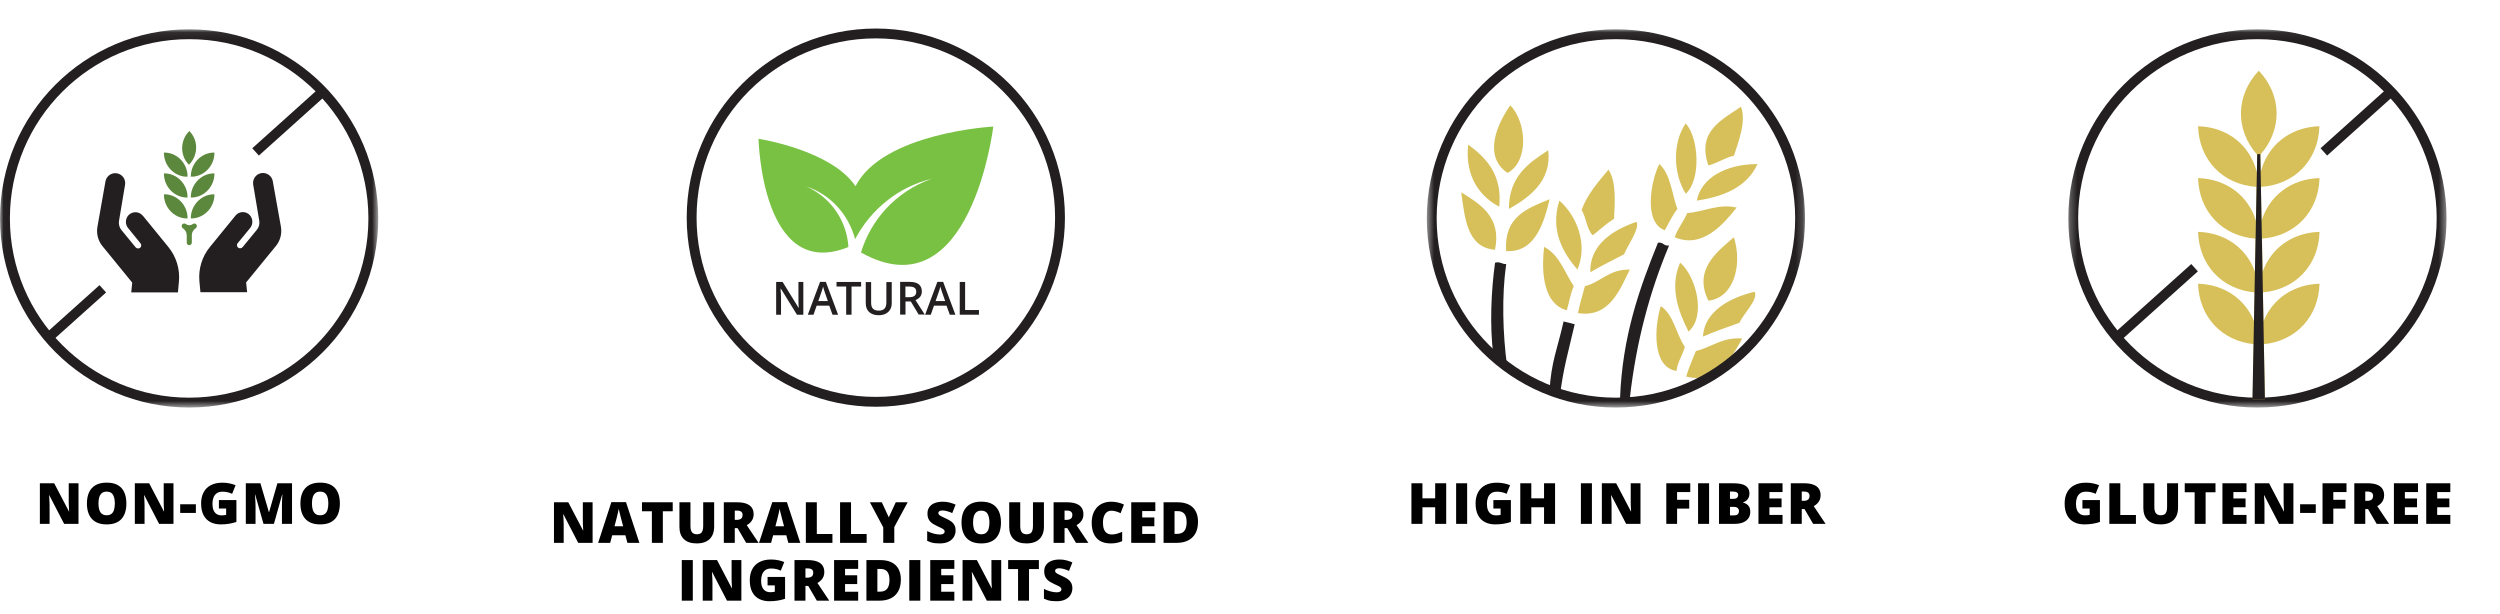
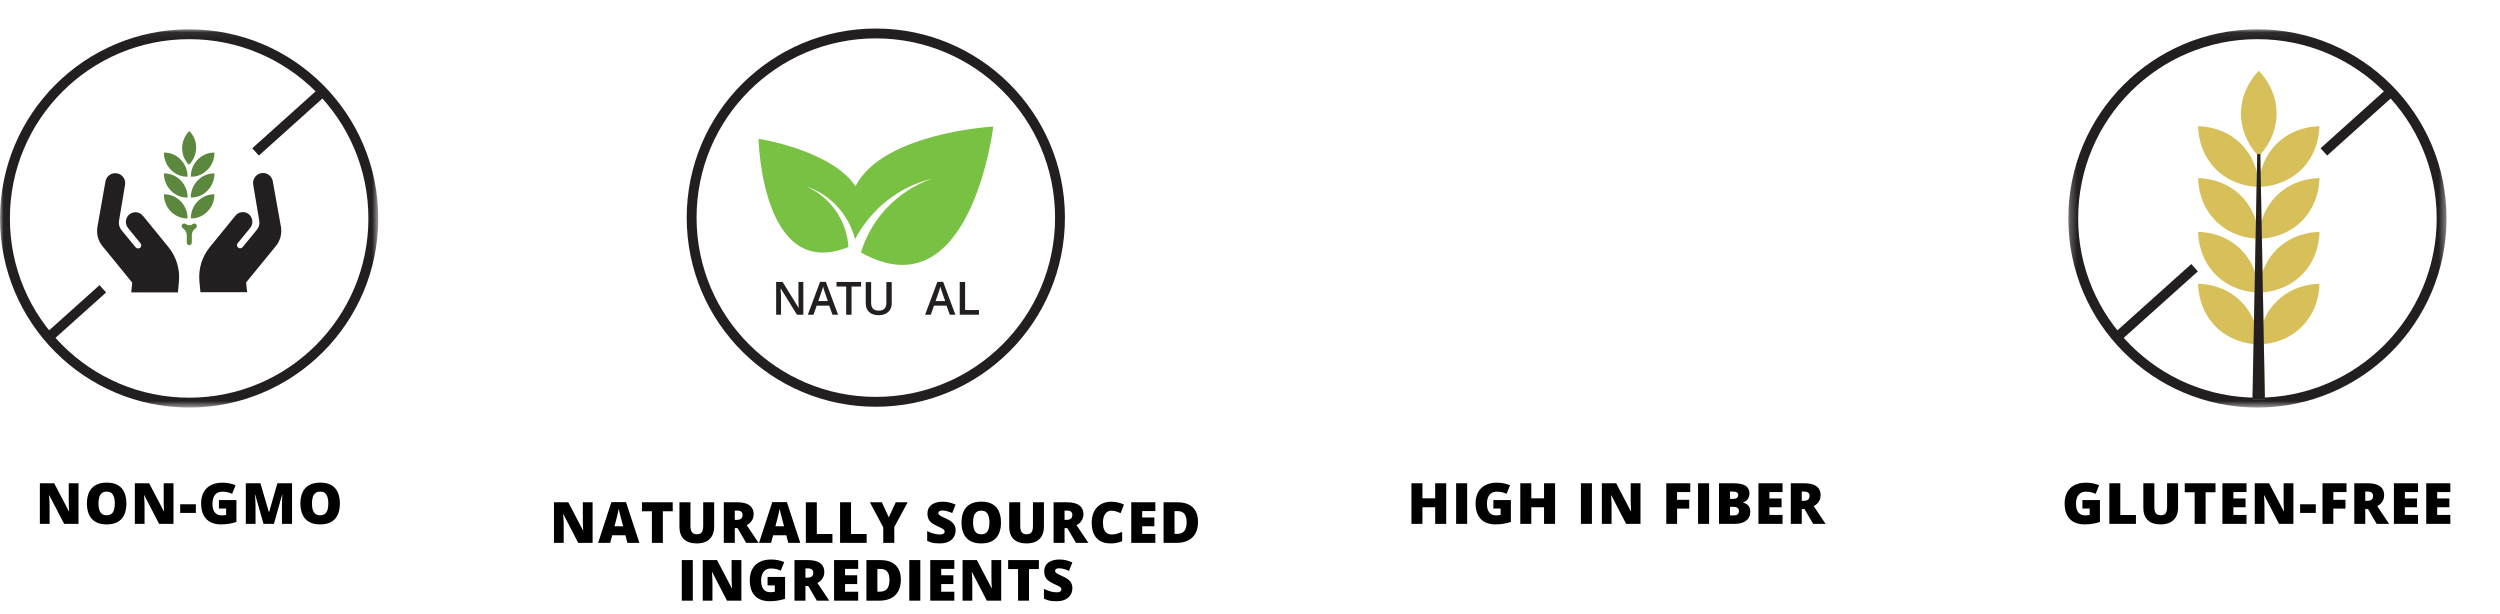
<svg xmlns="http://www.w3.org/2000/svg" width="346" height="85" viewBox="0 0 346 85" fill="none">
  <mask id="mask0_3564_18029" style="mask-type:luminance" maskUnits="userSpaceOnUse" x="0" y="4" width="53" height="53">
    <path d="M52.345 4.062H0.012V56.394H52.345V4.062Z" fill="white" />
  </mask>
  <g mask="url(#mask0_3564_18029)">
    <path d="M26.178 55.72C40.256 55.72 51.669 44.307 51.669 30.229C51.669 16.151 40.256 4.738 26.178 4.738C12.1 4.738 0.687 16.151 0.687 30.229C0.687 44.307 12.1 55.72 26.178 55.72Z" stroke="#231F20" stroke-width="1.364" />
    <path fill-rule="evenodd" clip-rule="evenodd" d="M27.183 31.083C27.293 31.248 27.252 31.469 27.1 31.579L27.059 31.607C26.742 31.827 26.549 32.172 26.549 32.557V33.577C26.549 33.784 26.384 33.935 26.191 33.935C25.998 33.935 25.846 33.77 25.846 33.577V32.557C25.846 32.172 25.64 31.827 25.337 31.607L25.295 31.579C25.144 31.483 25.102 31.276 25.185 31.111C25.295 30.918 25.543 30.876 25.709 31L25.75 31.028C26.026 31.221 26.384 31.221 26.659 31.028L26.687 31C26.687 31 26.825 30.931 26.907 30.931C27.018 30.931 27.128 30.987 27.183 31.083ZM26.205 18.131C26.205 18.131 26.315 18.241 26.356 18.296C27.486 19.578 27.39 21.589 26.15 22.802C26.095 22.747 26.039 22.692 25.998 22.637C24.868 21.355 24.965 19.343 26.205 18.131ZM22.691 21.121C22.774 21.121 22.843 21.121 22.925 21.121C24.634 21.217 25.984 22.719 25.957 24.455C25.874 24.455 25.805 24.455 25.722 24.455C24.014 24.359 22.663 22.857 22.691 21.121ZM29.677 21.121C29.704 22.857 28.34 24.359 26.646 24.455C26.563 24.455 26.494 24.455 26.411 24.455C26.384 22.719 27.748 21.217 29.443 21.121C29.525 21.121 29.594 21.121 29.677 21.121ZM22.691 24.001C22.774 24.001 22.843 24.001 22.925 24.001C24.634 24.097 25.984 25.599 25.957 27.335C25.874 27.335 25.805 27.335 25.722 27.335C24.014 27.239 22.663 25.737 22.691 24.001ZM29.677 24.001C29.704 25.737 28.34 27.239 26.646 27.335C26.563 27.335 26.494 27.335 26.411 27.335C26.384 25.599 27.748 24.097 29.443 24.001C29.525 24.001 29.594 24.001 29.677 24.001ZM22.691 26.894C22.774 26.894 22.843 26.894 22.925 26.894C24.634 26.991 25.984 28.493 25.957 30.229C25.874 30.229 25.805 30.229 25.722 30.229C24.014 30.132 22.663 28.63 22.691 26.894ZM29.677 26.894C29.704 28.63 28.34 30.132 26.646 30.229C26.563 30.229 26.494 30.229 26.411 30.229C26.384 28.493 27.748 26.991 29.443 26.894C29.525 26.894 29.594 26.894 29.677 26.894Z" fill="#5B883D" />
    <path fill-rule="evenodd" clip-rule="evenodd" d="M19.774 29.857L23.302 34.183C24.404 35.534 24.928 37.256 24.762 38.992L24.625 40.467H18.162L18.3 39.116L14.166 34.046C13.574 33.315 13.326 32.351 13.478 31.428L14.594 25.117C14.718 24.373 15.42 23.863 16.178 23.987C16.936 24.111 17.432 24.828 17.308 25.572L16.468 30.587C16.399 31.028 16.523 31.483 16.798 31.827L18.755 34.211C18.893 34.39 19.127 34.431 19.334 34.335C19.347 34.335 19.375 34.307 19.389 34.294C19.582 34.142 19.595 33.867 19.444 33.674L17.749 31.593C17.294 31.056 17.322 30.27 17.804 29.76C17.832 29.733 17.859 29.705 17.901 29.678C18.465 29.209 19.306 29.292 19.761 29.857M37.756 25.103L38.886 31.414C39.037 32.351 38.789 33.302 38.197 34.032L34.063 39.089L34.201 40.439H27.739L27.601 38.965C27.436 37.229 27.959 35.506 29.061 34.17L32.589 29.843C32.589 29.843 32.644 29.774 32.672 29.747C33.195 29.223 34.036 29.223 34.545 29.747C35.028 30.256 35.055 31.042 34.601 31.579L32.892 33.66C32.892 33.66 32.864 33.701 32.851 33.715C32.727 33.922 32.809 34.197 33.016 34.307C33.209 34.418 33.457 34.363 33.595 34.183L35.551 31.8C35.841 31.455 35.951 31 35.882 30.56L35.041 25.544C34.917 24.8 35.427 24.084 36.171 23.959C36.916 23.835 37.632 24.345 37.756 25.089" fill="#231F20" />
    <path d="M14.228 39.97L6.746 46.681" stroke="#231F20" stroke-width="1.364" />
    <path d="M44.864 12.495L35.37 21.024" stroke="#231F20" stroke-width="1.364" />
  </g>
  <path d="M10.865 72.499H8.875L6.824 68.543H6.79C6.803 68.664 6.814 68.808 6.824 68.977C6.835 69.146 6.844 69.319 6.851 69.496C6.859 69.67 6.863 69.828 6.863 69.968V72.499H5.518V66.884H7.5L9.544 70.786H9.567C9.559 70.663 9.551 70.521 9.544 70.36C9.536 70.196 9.528 70.031 9.521 69.865C9.516 69.698 9.513 69.551 9.513 69.423V66.884H10.865V72.499ZM17.491 69.684C17.491 70.117 17.438 70.511 17.333 70.867C17.231 71.221 17.069 71.525 16.849 71.781C16.629 72.037 16.346 72.234 16 72.373C15.655 72.508 15.241 72.576 14.76 72.576C14.289 72.576 13.88 72.508 13.534 72.373C13.191 72.234 12.908 72.039 12.685 71.785C12.463 71.529 12.298 71.223 12.19 70.867C12.082 70.511 12.029 70.114 12.029 69.676C12.029 69.093 12.125 68.586 12.317 68.155C12.511 67.723 12.811 67.388 13.216 67.153C13.62 66.915 14.137 66.796 14.767 66.796C15.408 66.796 15.927 66.915 16.327 67.153C16.729 67.391 17.023 67.727 17.21 68.159C17.397 68.592 17.491 69.1 17.491 69.684ZM13.627 69.684C13.627 70.022 13.665 70.313 13.742 70.556C13.819 70.799 13.94 70.986 14.107 71.117C14.273 71.247 14.491 71.313 14.76 71.313C15.039 71.313 15.26 71.247 15.424 71.117C15.591 70.986 15.71 70.799 15.781 70.556C15.856 70.313 15.893 70.022 15.893 69.684C15.893 69.177 15.808 68.776 15.639 68.482C15.47 68.187 15.18 68.04 14.767 68.04C14.493 68.04 14.272 68.107 14.103 68.24C13.936 68.373 13.815 68.562 13.738 68.808C13.664 69.054 13.627 69.346 13.627 69.684ZM24.009 72.499H22.019L19.968 68.543H19.933C19.946 68.664 19.958 68.808 19.968 68.977C19.978 69.146 19.987 69.319 19.995 69.496C20.002 69.67 20.006 69.828 20.006 69.968V72.499H18.662V66.884H20.644L22.687 70.786H22.71C22.703 70.663 22.695 70.521 22.687 70.36C22.68 70.196 22.672 70.031 22.664 69.865C22.659 69.698 22.657 69.551 22.657 69.423V66.884H24.009V72.499ZM24.938 70.99V69.792H27.108V70.99H24.938ZM30.296 69.212H32.719V72.238C32.43 72.338 32.099 72.42 31.725 72.484C31.351 72.546 30.959 72.576 30.549 72.576C30.009 72.576 29.535 72.471 29.128 72.261C28.721 72.051 28.404 71.733 28.176 71.305C27.948 70.875 27.834 70.332 27.834 69.676C27.834 69.088 27.947 68.579 28.172 68.151C28.397 67.721 28.729 67.39 29.167 67.157C29.607 66.921 30.146 66.803 30.784 66.803C31.134 66.803 31.467 66.837 31.782 66.903C32.097 66.97 32.371 67.054 32.604 67.157L32.124 68.347C31.922 68.248 31.712 68.173 31.494 68.125C31.277 68.073 31.042 68.048 30.791 68.048C30.456 68.048 30.186 68.123 29.981 68.275C29.779 68.425 29.631 68.628 29.539 68.881C29.447 69.132 29.401 69.41 29.401 69.715C29.401 70.063 29.45 70.358 29.547 70.598C29.647 70.836 29.791 71.018 29.981 71.144C30.173 71.267 30.405 71.328 30.676 71.328C30.766 71.328 30.875 71.322 31.003 71.309C31.133 71.296 31.232 71.281 31.298 71.263V70.383H30.296V69.212ZM36.468 72.499L35.32 68.455H35.285C35.295 68.56 35.306 68.702 35.316 68.881C35.329 69.061 35.34 69.254 35.35 69.461C35.361 69.669 35.366 69.868 35.366 70.061V72.499H34.021V66.884H36.042L37.213 70.871H37.244L38.392 66.884H40.417V72.499H39.022V70.037C39.022 69.861 39.025 69.671 39.03 69.469C39.038 69.264 39.045 69.072 39.053 68.893C39.063 68.711 39.072 68.568 39.08 68.463H39.045L37.912 72.499H36.468ZM47.038 69.684C47.038 70.117 46.986 70.511 46.881 70.867C46.778 71.221 46.617 71.525 46.397 71.781C46.177 72.037 45.894 72.234 45.548 72.373C45.202 72.508 44.789 72.576 44.307 72.576C43.836 72.576 43.428 72.508 43.082 72.373C42.739 72.234 42.456 72.039 42.233 71.785C42.011 71.529 41.845 71.223 41.738 70.867C41.63 70.511 41.576 70.114 41.576 69.676C41.576 69.093 41.672 68.586 41.864 68.155C42.059 67.723 42.359 67.388 42.763 67.153C43.168 66.915 43.685 66.796 44.315 66.796C44.955 66.796 45.475 66.915 45.874 67.153C46.276 67.391 46.571 67.727 46.758 68.159C46.945 68.592 47.038 69.1 47.038 69.684ZM43.174 69.684C43.174 70.022 43.213 70.313 43.289 70.556C43.366 70.799 43.488 70.986 43.654 71.117C43.821 71.247 44.038 71.313 44.307 71.313C44.587 71.313 44.808 71.247 44.972 71.117C45.138 70.986 45.257 70.799 45.329 70.556C45.403 70.313 45.44 70.022 45.44 69.684C45.44 69.177 45.356 68.776 45.187 68.482C45.018 68.187 44.727 68.04 44.315 68.04C44.041 68.04 43.82 68.107 43.651 68.24C43.484 68.373 43.362 68.562 43.286 68.808C43.211 69.054 43.174 69.346 43.174 69.684Z" fill="black" />
  <path d="M121.214 55.613C135.292 55.613 146.705 44.2 146.705 30.122C146.705 16.044 135.292 4.631 121.214 4.631C107.136 4.631 95.723 16.044 95.723 30.122C95.723 44.2 107.136 55.613 121.214 55.613Z" stroke="#231F20" stroke-width="1.364" />
  <path d="M111.566 25.796C114.956 26.912 117.463 29.723 118.345 33.099C120.509 29.006 124.298 25.878 128.927 24.749C123.926 26.54 120.522 30.453 119.158 34.945C134.37 43.474 137.47 17.515 137.47 17.515C137.47 17.515 122.217 18.341 118.4 25.768C115.038 20.753 104.98 19.209 104.98 19.209C104.98 19.209 105.407 39.065 117.422 34.187C117.215 30.729 115.162 27.408 111.58 25.796" fill="#79C143" />
  <path d="M111.208 43.556H110.299L108.067 39.946H108.039V40.153C108.08 40.539 108.094 40.883 108.094 41.2V43.556H107.419V39.023H108.315L110.533 42.619H110.547C110.547 42.619 110.547 42.399 110.519 42.096C110.519 41.792 110.505 41.572 110.505 41.393V39.023H111.181V43.556H111.208Z" fill="#231F20" />
  <path d="M115.22 43.557L114.765 42.303H113.029L112.588 43.557H111.803L113.498 39.01H114.297L115.992 43.557H115.206H115.22ZM114.572 41.655L114.145 40.429C114.118 40.346 114.076 40.222 114.021 40.043C113.966 39.864 113.925 39.74 113.911 39.657C113.856 39.905 113.773 40.195 113.663 40.484L113.25 41.669H114.572V41.655Z" fill="#231F20" />
  <path d="M117.854 43.556H117.11V39.657H115.774V39.023H119.177V39.657H117.854V43.556Z" fill="#231F20" />
  <path d="M123.416 39.023V41.958C123.416 42.288 123.348 42.592 123.196 42.84C123.058 43.088 122.838 43.281 122.576 43.418C122.3 43.556 121.983 43.625 121.598 43.625C121.033 43.625 120.606 43.474 120.289 43.184C119.972 42.895 119.82 42.481 119.82 41.958V39.037H120.564V41.903C120.564 42.275 120.647 42.55 120.826 42.73C121.005 42.909 121.267 42.991 121.625 42.991C122.328 42.991 122.672 42.619 122.672 41.889V39.037H123.416V39.023Z" fill="#231F20" />
-   <path d="M125.322 41.738V43.543H124.578V39.01H125.859C126.438 39.01 126.879 39.12 127.154 39.34C127.43 39.561 127.581 39.892 127.581 40.333C127.581 40.898 127.292 41.297 126.7 41.531L127.981 43.529H127.141L126.052 41.724H125.322V41.738ZM125.322 41.132H125.832C126.176 41.132 126.424 41.063 126.576 40.939C126.727 40.815 126.81 40.622 126.81 40.374C126.81 40.126 126.727 39.933 126.562 39.823C126.397 39.712 126.135 39.657 125.804 39.657H125.308V41.145L125.322 41.132Z" fill="#231F20" />
  <path d="M131.454 43.557L130.999 42.303H129.263L128.822 43.557H128.037L129.732 39.01H130.531L132.226 43.557H131.44H131.454ZM130.807 41.655L130.379 40.429C130.352 40.346 130.311 40.222 130.255 40.043C130.2 39.864 130.159 39.74 130.145 39.657C130.09 39.905 130.007 40.195 129.897 40.484L129.484 41.669H130.807V41.655Z" fill="#231F20" />
  <path d="M132.828 43.556V39.023H133.572V42.909H135.488V43.556H132.828Z" fill="#231F20" />
  <path d="M82.016 75.132H80.027L77.976 71.176H77.941C77.954 71.296 77.966 71.441 77.976 71.61C77.986 71.779 77.995 71.952 78.003 72.129C78.01 72.303 78.014 72.46 78.014 72.601V75.132H76.67V69.517H78.652L80.695 73.419H80.718C80.711 73.296 80.703 73.154 80.695 72.993C80.688 72.829 80.68 72.664 80.672 72.497C80.667 72.331 80.665 72.184 80.665 72.056V69.517H82.016V75.132ZM86.833 75.132L86.556 74.08H84.732L84.448 75.132H82.781L84.613 69.494H86.637L88.492 75.132H86.833ZM86.241 72.835L85.999 71.914C85.974 71.814 85.937 71.672 85.888 71.487C85.839 71.3 85.791 71.108 85.742 70.911C85.696 70.711 85.66 70.547 85.635 70.419C85.612 70.547 85.578 70.706 85.535 70.896C85.494 71.083 85.45 71.268 85.404 71.453C85.361 71.637 85.322 71.791 85.289 71.914L85.047 72.835H86.241ZM91.738 75.132H90.221V70.757H88.849V69.517H93.105V70.757H91.738V75.132ZM98.84 69.517V72.897C98.84 73.368 98.75 73.778 98.571 74.126C98.391 74.472 98.123 74.739 97.764 74.929C97.406 75.116 96.956 75.209 96.416 75.209C95.642 75.209 95.052 75.011 94.645 74.614C94.238 74.217 94.034 73.656 94.034 72.931V69.517H95.559V72.812C95.559 73.209 95.633 73.497 95.782 73.677C95.931 73.856 96.15 73.945 96.439 73.945C96.646 73.945 96.815 73.907 96.946 73.83C97.076 73.751 97.171 73.627 97.23 73.458C97.292 73.289 97.322 73.071 97.322 72.805V69.517H98.84ZM102.016 69.517C102.525 69.517 102.949 69.58 103.287 69.705C103.625 69.828 103.879 70.012 104.048 70.258C104.219 70.504 104.305 70.81 104.305 71.176C104.305 71.404 104.267 71.611 104.19 71.798C104.113 71.985 104.003 72.153 103.859 72.302C103.719 72.448 103.55 72.576 103.352 72.686L104.989 75.132H103.268L102.077 73.089H101.693V75.132H100.176V69.517H102.016ZM101.993 70.665H101.693V71.948H101.977C102.21 71.948 102.401 71.897 102.55 71.794C102.698 71.692 102.772 71.509 102.772 71.245C102.772 71.064 102.711 70.921 102.588 70.819C102.465 70.716 102.267 70.665 101.993 70.665ZM109.102 75.132L108.826 74.08H107.001L106.717 75.132H105.05L106.882 69.494H108.906L110.761 75.132H109.102ZM108.511 72.835L108.269 71.914C108.243 71.814 108.206 71.672 108.157 71.487C108.109 71.3 108.06 71.108 108.011 70.911C107.965 70.711 107.929 70.547 107.904 70.419C107.881 70.547 107.847 70.706 107.804 70.896C107.763 71.083 107.719 71.268 107.673 71.453C107.63 71.637 107.591 71.791 107.558 71.914L107.316 72.835H108.511ZM111.53 75.132V69.517H113.047V73.907H115.209V75.132H111.53ZM116.265 75.132V69.517H117.782V73.907H119.945V75.132H116.265ZM123.006 71.599L123.974 69.517H125.618L123.77 72.939V75.132H122.242V72.985L120.394 69.517H122.046L123.006 71.599ZM132.255 73.427C132.255 73.732 132.178 74.021 132.024 74.295C131.871 74.566 131.631 74.787 131.306 74.956C130.983 75.125 130.566 75.209 130.054 75.209C129.798 75.209 129.572 75.198 129.378 75.175C129.186 75.151 129.007 75.114 128.84 75.063C128.674 75.009 128.501 74.94 128.322 74.856V73.504C128.626 73.657 128.934 73.775 129.243 73.857C129.553 73.936 129.834 73.976 130.085 73.976C130.236 73.976 130.359 73.958 130.453 73.922C130.551 73.887 130.622 73.838 130.668 73.776C130.714 73.713 130.738 73.639 130.738 73.558C130.738 73.46 130.703 73.378 130.634 73.312C130.567 73.243 130.46 73.171 130.311 73.097C130.163 73.022 129.967 72.93 129.724 72.82C129.516 72.723 129.328 72.623 129.159 72.52C128.992 72.418 128.849 72.302 128.729 72.171C128.611 72.038 128.52 71.883 128.456 71.706C128.392 71.529 128.36 71.321 128.36 71.08C128.36 70.719 128.448 70.417 128.625 70.174C128.804 69.928 129.053 69.743 129.37 69.621C129.69 69.498 130.059 69.436 130.476 69.436C130.843 69.436 131.172 69.477 131.463 69.559C131.758 69.641 132.022 69.734 132.255 69.84L131.79 71.011C131.549 70.901 131.312 70.814 131.079 70.75C130.846 70.683 130.63 70.65 130.43 70.65C130.3 70.65 130.192 70.667 130.108 70.7C130.026 70.731 129.964 70.773 129.923 70.827C129.885 70.88 129.866 70.942 129.866 71.011C129.866 71.098 129.899 71.176 129.965 71.245C130.035 71.314 130.149 71.39 130.307 71.472C130.469 71.551 130.688 71.655 130.964 71.783C131.238 71.906 131.471 72.039 131.663 72.183C131.855 72.323 132.001 72.494 132.101 72.693C132.203 72.891 132.255 73.135 132.255 73.427ZM138.535 72.317C138.535 72.75 138.482 73.144 138.377 73.5C138.275 73.853 138.113 74.158 137.893 74.414C137.673 74.67 137.39 74.867 137.044 75.006C136.699 75.141 136.285 75.209 135.804 75.209C135.332 75.209 134.924 75.141 134.578 75.006C134.235 74.867 133.952 74.671 133.729 74.418C133.507 74.162 133.342 73.856 133.234 73.5C133.126 73.144 133.073 72.747 133.073 72.309C133.073 71.725 133.169 71.218 133.361 70.788C133.555 70.356 133.855 70.021 134.26 69.786C134.664 69.548 135.181 69.428 135.811 69.428C136.451 69.428 136.971 69.548 137.371 69.786C137.773 70.024 138.067 70.359 138.254 70.792C138.441 71.225 138.535 71.733 138.535 72.317ZM134.671 72.317C134.671 72.655 134.709 72.945 134.786 73.189C134.863 73.432 134.984 73.619 135.151 73.75C135.317 73.88 135.535 73.945 135.804 73.945C136.083 73.945 136.304 73.88 136.468 73.75C136.635 73.619 136.754 73.432 136.825 73.189C136.9 72.945 136.937 72.655 136.937 72.317C136.937 71.81 136.852 71.409 136.683 71.115C136.514 70.82 136.224 70.673 135.811 70.673C135.537 70.673 135.316 70.74 135.147 70.873C134.98 71.006 134.859 71.195 134.782 71.441C134.708 71.687 134.671 71.979 134.671 72.317ZM144.48 69.517V72.897C144.48 73.368 144.391 73.778 144.211 74.126C144.032 74.472 143.763 74.739 143.405 74.929C143.046 75.116 142.597 75.209 142.057 75.209C141.283 75.209 140.693 75.011 140.286 74.614C139.879 74.217 139.675 73.656 139.675 72.931V69.517H141.2V72.812C141.2 73.209 141.274 73.497 141.423 73.677C141.571 73.856 141.79 73.945 142.08 73.945C142.287 73.945 142.456 73.907 142.587 73.83C142.717 73.751 142.812 73.627 142.871 73.458C142.932 73.289 142.963 73.071 142.963 72.805V69.517H144.48ZM147.656 69.517C148.166 69.517 148.59 69.58 148.928 69.705C149.266 69.828 149.519 70.012 149.688 70.258C149.86 70.504 149.946 70.81 149.946 71.176C149.946 71.404 149.907 71.611 149.83 71.798C149.754 71.985 149.644 72.153 149.5 72.302C149.359 72.448 149.19 72.576 148.993 72.686L150.629 75.132H148.909L147.718 73.089H147.334V75.132H145.817V69.517H147.656ZM147.633 70.665H147.334V71.948H147.618C147.851 71.948 148.042 71.897 148.19 71.794C148.339 71.692 148.413 71.509 148.413 71.245C148.413 71.064 148.352 70.921 148.229 70.819C148.106 70.716 147.907 70.665 147.633 70.665ZM153.798 70.681C153.619 70.681 153.459 70.719 153.318 70.796C153.177 70.87 153.057 70.979 152.957 71.122C152.857 71.266 152.78 71.441 152.726 71.649C152.675 71.853 152.65 72.086 152.65 72.348C152.65 72.701 152.694 72.998 152.784 73.239C152.874 73.479 153.009 73.661 153.191 73.784C153.376 73.907 153.606 73.969 153.883 73.969C154.133 73.969 154.374 73.934 154.605 73.865C154.838 73.796 155.072 73.713 155.308 73.615V74.898C155.059 75.008 154.804 75.088 154.543 75.136C154.285 75.185 154.009 75.209 153.717 75.209C153.108 75.209 152.609 75.089 152.219 74.848C151.833 74.605 151.547 74.268 151.363 73.838C151.181 73.408 151.09 72.908 151.09 72.34C151.09 71.915 151.149 71.526 151.267 71.172C151.387 70.819 151.563 70.513 151.793 70.254C152.023 69.993 152.308 69.792 152.646 69.651C152.986 69.508 153.376 69.436 153.813 69.436C154.085 69.436 154.37 69.468 154.67 69.532C154.972 69.594 155.267 69.694 155.553 69.832L155.089 71.026C154.884 70.929 154.676 70.847 154.466 70.781C154.256 70.714 154.034 70.681 153.798 70.681ZM159.897 75.132H156.563V69.517H159.897V70.734H158.081V71.618H159.763V72.835H158.081V73.895H159.897V75.132ZM165.805 72.206C165.805 72.859 165.683 73.401 165.44 73.834C165.196 74.267 164.853 74.592 164.41 74.81C163.97 75.025 163.451 75.132 162.855 75.132H161.038V69.517H162.981C163.586 69.517 164.098 69.621 164.518 69.828C164.938 70.035 165.257 70.339 165.474 70.738C165.694 71.138 165.805 71.627 165.805 72.206ZM164.23 72.259C164.23 71.919 164.184 71.637 164.091 71.414C164.002 71.189 163.866 71.021 163.684 70.911C163.503 70.798 163.273 70.742 162.997 70.742H162.555V73.888H162.893C163.354 73.888 163.692 73.755 163.907 73.488C164.122 73.219 164.23 72.81 164.23 72.259ZM94.359 83.132V77.517H95.884V83.132H94.359ZM102.605 83.132H100.616L98.565 79.176H98.53C98.543 79.296 98.554 79.441 98.565 79.61C98.575 79.779 98.584 79.952 98.591 80.129C98.599 80.303 98.603 80.46 98.603 80.601V83.132H97.259V77.517H99.241L101.284 81.419H101.307C101.299 81.296 101.292 81.154 101.284 80.993C101.276 80.829 101.269 80.664 101.261 80.497C101.256 80.331 101.253 80.184 101.253 80.056V77.517H102.605V83.132ZM106.231 79.844H108.655V82.871C108.365 82.971 108.034 83.053 107.66 83.117C107.286 83.178 106.894 83.209 106.484 83.209C105.944 83.209 105.47 83.104 105.063 82.894C104.656 82.684 104.339 82.365 104.111 81.938C103.883 81.508 103.769 80.965 103.769 80.309C103.769 79.72 103.882 79.212 104.107 78.784C104.332 78.354 104.664 78.023 105.102 77.79C105.542 77.554 106.081 77.436 106.719 77.436C107.07 77.436 107.402 77.469 107.717 77.536C108.032 77.603 108.306 77.687 108.539 77.79L108.059 78.98C107.857 78.88 107.647 78.806 107.429 78.757C107.212 78.706 106.977 78.681 106.726 78.681C106.391 78.681 106.121 78.756 105.916 78.907C105.714 79.058 105.567 79.261 105.474 79.514C105.382 79.765 105.336 80.043 105.336 80.348C105.336 80.696 105.385 80.99 105.482 81.231C105.582 81.469 105.727 81.651 105.916 81.776C106.108 81.899 106.34 81.961 106.611 81.961C106.701 81.961 106.81 81.954 106.938 81.942C107.068 81.929 107.167 81.913 107.233 81.895V81.016H106.231V79.844ZM111.796 77.517C112.306 77.517 112.73 77.58 113.068 77.705C113.406 77.828 113.659 78.012 113.828 78.258C114 78.504 114.086 78.81 114.086 79.176C114.086 79.404 114.047 79.611 113.97 79.798C113.894 79.985 113.783 80.153 113.64 80.302C113.499 80.448 113.33 80.576 113.133 80.686L114.769 83.132H113.049L111.858 81.089H111.474V83.132H109.957V77.517H111.796ZM111.773 78.665H111.474V79.948H111.758C111.991 79.948 112.182 79.897 112.33 79.794C112.479 79.692 112.553 79.509 112.553 79.245C112.553 79.064 112.492 78.921 112.369 78.819C112.246 78.716 112.047 78.665 111.773 78.665ZM118.771 83.132H115.437V77.517H118.771V78.734H116.955V79.618H118.637V80.835H116.955V81.895H118.771V83.132ZM124.679 80.206C124.679 80.859 124.557 81.401 124.314 81.834C124.07 82.267 123.727 82.592 123.284 82.81C122.844 83.025 122.325 83.132 121.729 83.132H119.912V77.517H121.856C122.46 77.517 122.972 77.621 123.392 77.828C123.812 78.035 124.131 78.339 124.348 78.738C124.569 79.138 124.679 79.627 124.679 80.206ZM123.104 80.259C123.104 79.919 123.058 79.637 122.966 79.414C122.876 79.189 122.74 79.021 122.558 78.911C122.377 78.798 122.147 78.742 121.871 78.742H121.429V81.888H121.767C122.228 81.888 122.566 81.755 122.781 81.488C122.996 81.219 123.104 80.81 123.104 80.259ZM125.846 83.132V77.517H127.371V83.132H125.846ZM132.08 83.132H128.746V77.517H132.08V78.734H130.263V79.618H131.945V80.835H130.263V81.895H132.08V83.132ZM138.567 83.132H136.577L134.526 79.176H134.492C134.505 79.296 134.516 79.441 134.526 79.61C134.537 79.779 134.546 79.952 134.553 80.129C134.561 80.303 134.565 80.46 134.565 80.601V83.132H133.22V77.517H135.202L137.246 81.419H137.269C137.261 81.296 137.253 81.154 137.246 80.993C137.238 80.829 137.23 80.664 137.223 80.497C137.218 80.331 137.215 80.184 137.215 80.056V77.517H138.567V83.132ZM142.416 83.132H140.898V78.757H139.527V77.517H143.783V78.757H142.416V83.132ZM148.415 81.427C148.415 81.732 148.338 82.021 148.185 82.295C148.031 82.566 147.791 82.787 147.466 82.956C147.144 83.125 146.726 83.209 146.214 83.209C145.958 83.209 145.733 83.198 145.538 83.175C145.346 83.151 145.167 83.114 145 83.063C144.834 83.009 144.661 82.94 144.482 82.856V81.504C144.787 81.657 145.094 81.775 145.404 81.857C145.714 81.936 145.994 81.976 146.245 81.976C146.396 81.976 146.519 81.958 146.614 81.922C146.711 81.887 146.783 81.838 146.829 81.776C146.875 81.713 146.898 81.639 146.898 81.558C146.898 81.46 146.863 81.378 146.794 81.312C146.728 81.243 146.62 81.171 146.471 81.097C146.323 81.022 146.127 80.93 145.884 80.82C145.676 80.723 145.488 80.623 145.319 80.52C145.153 80.418 145.009 80.302 144.889 80.171C144.771 80.038 144.68 79.883 144.616 79.706C144.552 79.529 144.52 79.321 144.52 79.08C144.52 78.719 144.609 78.417 144.785 78.174C144.965 77.928 145.213 77.743 145.53 77.621C145.851 77.498 146.219 77.436 146.637 77.436C147.003 77.436 147.332 77.477 147.624 77.559C147.918 77.641 148.182 77.734 148.415 77.84L147.95 79.011C147.71 78.901 147.473 78.814 147.24 78.75C147.007 78.683 146.79 78.65 146.591 78.65C146.46 78.65 146.352 78.667 146.268 78.7C146.186 78.731 146.124 78.773 146.084 78.827C146.045 78.88 146.026 78.942 146.026 79.011C146.026 79.098 146.059 79.176 146.126 79.245C146.195 79.314 146.309 79.39 146.468 79.472C146.629 79.551 146.848 79.655 147.124 79.783C147.398 79.906 147.631 80.039 147.823 80.183C148.016 80.323 148.161 80.494 148.261 80.693C148.364 80.891 148.415 81.135 148.415 81.427Z" fill="black" />
  <mask id="mask1_3564_18029" style="mask-type:luminance" maskUnits="userSpaceOnUse" x="197" y="4" width="53" height="53">
-     <path d="M249.814 4.062H197.482V56.394H249.814V4.062Z" fill="white" />
-   </mask>
+     </mask>
  <g mask="url(#mask1_3564_18029)">
    <path fill-rule="evenodd" clip-rule="evenodd" d="M209.025 14.576C211.271 16.877 211.656 22.334 208.639 23.932C205.249 21.631 207.164 17.208 209.025 14.576Z" fill="#D7C059" />
    <path fill-rule="evenodd" clip-rule="evenodd" d="M239.971 21.547C238.621 21.864 237.725 22.567 236.444 22.898C234.777 18.089 238.428 16.559 240.936 14.768C241.762 16.697 240.55 19.77 239.971 21.561" fill="#D7C059" />
    <path fill-rule="evenodd" clip-rule="evenodd" d="M233.305 17.07C235.165 19.178 235.413 24.952 233.305 26.812C231.569 24.056 231.445 19.771 233.305 17.07Z" fill="#D7C059" />
    <path fill-rule="evenodd" clip-rule="evenodd" d="M203.195 20.019C205.758 21.879 207.935 24.249 207.494 28.603C205.124 27.39 202.685 24.703 203.195 20.019Z" fill="#D7C059" />
    <path fill-rule="evenodd" clip-rule="evenodd" d="M214.274 20.791C214.784 25.076 211.642 27.322 208.832 28.92C208.832 24.428 211.518 22.582 214.274 20.791Z" fill="#D7C059" />
-     <path fill-rule="evenodd" clip-rule="evenodd" d="M229.652 22.706C231.195 24.056 231.388 26.812 232.146 28.92C231.443 29.816 230.988 30.849 230.409 31.869C227.406 30.78 228.494 25.02 229.638 22.706" fill="#D7C059" />
    <path fill-rule="evenodd" clip-rule="evenodd" d="M243.236 22.706C241.831 25.778 238.758 27.184 234.845 27.762C235.424 24.621 238.882 22.706 243.236 22.706Z" fill="#D7C059" />
    <path fill-rule="evenodd" clip-rule="evenodd" d="M222.612 23.477C223.701 25.144 223.508 27.9 223.384 30.27C222.295 30.973 221.4 31.799 220.435 32.571C219.608 31.744 219.54 30.132 218.892 29.044C219.732 26.798 221.193 25.199 222.612 23.477Z" fill="#D7C059" />
    <path fill-rule="evenodd" clip-rule="evenodd" d="M202.233 26.618C204.796 28.216 207.869 30.008 206.904 34.569C203.06 34.252 202.743 30.27 202.233 26.618Z" fill="#D7C059" />
    <path fill-rule="evenodd" clip-rule="evenodd" d="M214.467 27.569C213.64 31.097 212.345 34.996 208.446 34.748C208.129 30.008 211.326 28.851 214.467 27.569Z" fill="#D7C059" />
-     <path fill-rule="evenodd" clip-rule="evenodd" d="M215.815 27.762C218.116 29.746 219.853 33.715 218.309 37.311C216.449 35.134 214.465 31.992 215.815 27.762Z" fill="#D7C059" />
    <path fill-rule="evenodd" clip-rule="evenodd" d="M240.358 28.727C238.567 30.972 235.618 34.486 231.774 32.833C232.228 31.551 232.986 30.711 233.51 29.498C235.811 29.305 237.864 28.148 240.358 28.727Z" fill="#D7C059" />
    <path fill-rule="evenodd" clip-rule="evenodd" d="M226.508 30.711C226.949 31.675 225.295 33.907 224.772 35.189C223.229 36.015 221.575 36.787 220.101 37.683C219.977 33.838 223.297 31.785 226.508 30.697" fill="#D7C059" />
    <path fill-rule="evenodd" clip-rule="evenodd" d="M239.97 32.834C241.182 36.678 239.97 41.225 236.442 41.611C234.334 37.325 237.6 34.886 239.97 32.834Z" fill="#D7C059" />
    <path fill-rule="evenodd" clip-rule="evenodd" d="M231.004 33.976C228.386 40.191 226.457 47.176 225.562 55.182H224.211C224.528 46.529 226.898 39.943 229.461 33.59C230.233 33.466 230.233 34.1 231.004 33.976Z" fill="#231F20" />
    <path fill-rule="evenodd" clip-rule="evenodd" d="M213.708 34.169C215.83 35.258 216.533 37.696 217.814 39.612C217.36 40.576 217.18 41.789 216.85 42.946C213.708 42.119 213.267 37.944 213.708 34.169Z" fill="#D7C059" />
    <path fill-rule="evenodd" clip-rule="evenodd" d="M206.68 49.175C206.156 45.041 206.376 40.301 206.914 36.36C207.617 36.167 207.809 36.553 208.457 36.553C207.823 40.949 207.989 46.226 208.567 50.566L206.68 49.175Z" fill="#231F20" />
    <path fill-rule="evenodd" clip-rule="evenodd" d="M232.534 36.347C234.711 38.207 236.185 43.718 233.691 45.895C232.341 43.209 231.004 39.805 232.534 36.347Z" fill="#D7C059" />
-     <path fill-rule="evenodd" clip-rule="evenodd" d="M225.562 37.311C224.157 40.191 222.682 44.035 218.383 43.332C218.645 42.051 219.017 40.894 219.348 39.612C221.594 39.033 222.682 37.242 225.562 37.311Z" fill="#D7C059" />
    <path fill-rule="evenodd" clip-rule="evenodd" d="M242.85 40.384C243.36 41.472 241.307 43.388 240.742 44.669C239.006 45.303 237.284 45.882 235.685 46.584C235.878 43.126 239.337 41.211 242.864 40.37" fill="#D7C059" />
    <path fill-rule="evenodd" clip-rule="evenodd" d="M229.846 42.368C231.637 43.525 231.954 46.212 233.18 48.003C232.864 49.216 232.216 49.987 232.023 51.338C228.633 50.828 228.95 45.316 229.846 42.368Z" fill="#D7C059" />
    <path fill-rule="evenodd" clip-rule="evenodd" d="M216.395 44.49C216.973 44.614 217.414 44.738 217.938 44.876C217.166 48.265 216.271 51.255 215.885 54.975C215.375 54.975 214.962 54.19 214.452 54.19C214.645 50.153 215.623 48.017 216.395 44.504" fill="#231F20" />
    <path fill-rule="evenodd" clip-rule="evenodd" d="M241.119 46.859C239.644 49.615 237.399 53.198 233.361 52.109C233.747 50.828 234.257 49.739 234.712 48.582C236.889 48.072 238.239 46.653 241.119 46.846" fill="#D7C059" />
    <path d="M223.644 55.72C237.722 55.72 249.135 44.307 249.135 30.229C249.135 16.151 237.722 4.738 223.644 4.738C209.566 4.738 198.153 16.151 198.153 30.229C198.153 44.307 209.566 55.72 223.644 55.72Z" stroke="#231F20" stroke-width="1.364" />
  </g>
  <path d="M200.154 72.499H198.629V70.21H196.866V72.499H195.341V66.884H196.866V68.966H198.629V66.884H200.154V72.499ZM201.528 72.499V66.884H203.053V72.499H201.528ZM206.683 69.212H209.106V72.238C208.817 72.338 208.486 72.42 208.112 72.484C207.738 72.546 207.346 72.576 206.936 72.576C206.396 72.576 205.922 72.471 205.515 72.261C205.108 72.051 204.791 71.733 204.563 71.305C204.335 70.875 204.221 70.332 204.221 69.676C204.221 69.088 204.333 68.579 204.559 68.151C204.784 67.721 205.116 67.39 205.554 67.157C205.994 66.921 206.533 66.803 207.171 66.803C207.521 66.803 207.854 66.837 208.169 66.903C208.484 66.97 208.758 67.054 208.991 67.157L208.511 68.347C208.309 68.248 208.099 68.173 207.881 68.125C207.664 68.073 207.429 68.048 207.178 68.048C206.843 68.048 206.573 68.123 206.368 68.275C206.166 68.425 206.018 68.628 205.926 68.881C205.834 69.132 205.788 69.41 205.788 69.715C205.788 70.063 205.837 70.358 205.934 70.598C206.034 70.836 206.178 71.018 206.368 71.144C206.56 71.267 206.792 71.328 207.063 71.328C207.153 71.328 207.262 71.322 207.39 71.309C207.52 71.296 207.619 71.281 207.685 71.263V70.383H206.683V69.212ZM215.221 72.499H213.696V70.21H211.933V72.499H210.408V66.884H211.933V68.966H213.696V66.884H215.221V72.499ZM218.797 72.499V66.884H220.322V72.499H218.797ZM227.043 72.499H225.054L223.002 68.543H222.968C222.981 68.664 222.992 68.808 223.002 68.977C223.013 69.146 223.022 69.319 223.029 69.496C223.037 69.67 223.041 69.828 223.041 69.968V72.499H221.697V66.884H223.678L225.722 70.786H225.745C225.737 70.663 225.73 70.521 225.722 70.36C225.714 70.196 225.706 70.031 225.699 69.865C225.694 69.698 225.691 69.551 225.691 69.423V66.884H227.043V72.499ZM232.109 72.499H230.615V66.884H233.933V68.102H232.109V69.173H233.791V70.391H232.109V72.499ZM235.013 72.499V66.884H236.538V72.499H235.013ZM237.912 66.884H239.871C240.683 66.884 241.262 67.004 241.607 67.245C241.953 67.486 242.126 67.832 242.126 68.282C242.126 68.528 242.081 68.737 241.992 68.908C241.904 69.08 241.793 69.216 241.657 69.315C241.524 69.415 241.387 69.483 241.246 69.519V69.557C241.4 69.596 241.552 69.66 241.703 69.749C241.857 69.836 241.984 69.968 242.084 70.145C242.186 70.319 242.237 70.556 242.237 70.856C242.237 71.196 242.15 71.489 241.976 71.735C241.805 71.981 241.559 72.171 241.239 72.304C240.919 72.434 240.538 72.499 240.098 72.499H237.912V66.884ZM239.43 69.039H239.887C240.138 69.039 240.314 68.988 240.417 68.885C240.519 68.78 240.57 68.653 240.57 68.505C240.57 68.351 240.511 68.235 240.394 68.155C240.278 68.073 240.099 68.032 239.856 68.032H239.43V69.039ZM239.43 70.149V71.328H239.963C240.227 71.328 240.412 71.272 240.517 71.159C240.622 71.044 240.674 70.9 240.674 70.729C240.674 70.629 240.651 70.535 240.605 70.448C240.561 70.359 240.486 70.287 240.378 70.233C240.271 70.177 240.122 70.149 239.933 70.149H239.43ZM246.704 72.499H243.37V66.884H246.704V68.102H244.887V68.985H246.57V70.203H244.887V71.263H246.704V72.499ZM249.685 66.884C250.194 66.884 250.618 66.947 250.956 67.072C251.294 67.195 251.547 67.379 251.716 67.625C251.888 67.871 251.974 68.177 251.974 68.543C251.974 68.771 251.935 68.979 251.859 69.166C251.782 69.353 251.672 69.52 251.528 69.669C251.387 69.815 251.218 69.943 251.021 70.053L252.658 72.499H250.937L249.746 70.456H249.362V72.499H247.845V66.884H249.685ZM249.662 68.032H249.362V69.315H249.646C249.879 69.315 250.07 69.264 250.219 69.162C250.367 69.059 250.441 68.876 250.441 68.612C250.441 68.431 250.38 68.288 250.257 68.186C250.134 68.084 249.936 68.032 249.662 68.032Z" fill="black" />
  <mask id="mask2_3564_18029" style="mask-type:luminance" maskUnits="userSpaceOnUse" x="286" y="4" width="53" height="53">
    <path d="M338.59 4.062H286.257V56.394H338.59V4.062Z" fill="white" />
  </mask>
  <g mask="url(#mask2_3564_18029)">
    <path d="M312.427 55.72C326.505 55.72 337.918 44.307 337.918 30.229C337.918 16.151 326.505 4.738 312.427 4.738C298.349 4.738 286.936 16.151 286.936 30.229C286.936 44.307 298.349 55.72 312.427 55.72Z" stroke="#231F20" stroke-width="1.364" />
    <path d="M321.009 24.648C317.069 24.758 314.051 27.101 312.99 30.587L312.907 25.861C317.551 25.585 320.872 22.182 321.009 17.469C316.89 17.593 313.789 20.142 312.866 23.877L312.825 21.424C315.898 17.938 315.842 13.198 312.618 9.781C309.394 13.198 309.325 17.938 312.398 21.424L312.356 23.877C311.447 20.142 308.333 17.593 304.213 17.469C304.351 22.182 307.672 25.571 312.315 25.861L312.232 30.587C311.185 27.101 308.154 24.772 304.213 24.648C304.351 29.305 307.603 32.695 312.177 33.026L312.095 37.642C310.937 34.376 308.002 32.199 304.213 32.089C304.351 36.705 307.534 40.067 312.039 40.466L311.971 44.476C310.73 41.403 307.864 39.378 304.213 39.268C304.351 43.842 307.479 47.177 311.915 47.631L311.778 55.251H313.459L313.321 47.631C317.758 47.19 320.885 43.842 321.023 39.268C317.372 39.378 314.492 41.403 313.266 44.476L313.197 40.466C317.703 40.067 320.899 36.705 321.023 32.089C317.234 32.199 314.285 34.376 313.142 37.642L313.059 33.026C317.634 32.695 320.885 29.305 321.023 24.648" fill="#D7C059" />
    <path d="M303.729 37.049L292.995 46.681" stroke="#231F20" stroke-width="1.364" />
    <path d="M331.113 12.495L321.619 21.024" stroke="#231F20" stroke-width="1.364" />
    <path d="M311.739 55.251L312.4 21.328H312.827L313.461 55.251H311.739Z" fill="#231F20" />
  </g>
  <path d="M288.207 69.212H290.631V72.238C290.341 72.338 290.01 72.42 289.636 72.484C289.262 72.546 288.87 72.576 288.461 72.576C287.92 72.576 287.447 72.471 287.039 72.261C286.632 72.051 286.315 71.733 286.087 71.305C285.859 70.875 285.745 70.332 285.745 69.676C285.745 69.088 285.858 68.579 286.083 68.151C286.308 67.721 286.64 67.39 287.078 67.157C287.518 66.921 288.057 66.803 288.695 66.803C289.046 66.803 289.379 66.837 289.693 66.903C290.008 66.97 290.282 67.054 290.515 67.157L290.035 68.347C289.833 68.248 289.623 68.173 289.405 68.125C289.188 68.073 288.953 68.048 288.703 68.048C288.367 68.048 288.097 68.123 287.892 68.275C287.69 68.425 287.543 68.628 287.45 68.881C287.358 69.132 287.312 69.41 287.312 69.715C287.312 70.063 287.361 70.358 287.458 70.598C287.558 70.836 287.703 71.018 287.892 71.144C288.084 71.267 288.316 71.328 288.587 71.328C288.677 71.328 288.786 71.322 288.914 71.309C289.044 71.296 289.143 71.281 289.21 71.263V70.383H288.207V69.212ZM291.933 72.499V66.884H293.45V71.274H295.612V72.499H291.933ZM301.443 66.884V70.264C301.443 70.735 301.353 71.145 301.174 71.493C300.995 71.839 300.726 72.106 300.367 72.296C300.009 72.483 299.559 72.576 299.019 72.576C298.246 72.576 297.655 72.378 297.248 71.981C296.841 71.584 296.638 71.023 296.638 70.299V66.884H298.162V70.18C298.162 70.576 298.237 70.865 298.385 71.044C298.534 71.223 298.753 71.313 299.042 71.313C299.249 71.313 299.418 71.274 299.549 71.197C299.68 71.118 299.774 70.994 299.833 70.825C299.895 70.656 299.925 70.438 299.925 70.172V66.884H301.443ZM305.257 72.499H303.739V68.125H302.368V66.884H306.624V68.125H305.257V72.499ZM310.918 72.499H307.584V66.884H310.918V68.102H309.101V68.985H310.784V70.203H309.101V71.263H310.918V72.499ZM317.405 72.499H315.416L313.365 68.543H313.33C313.343 68.664 313.354 68.808 313.365 68.977C313.375 69.146 313.384 69.319 313.391 69.496C313.399 69.67 313.403 69.828 313.403 69.968V72.499H312.059V66.884H314.041L316.084 70.786H316.107C316.099 70.663 316.092 70.521 316.084 70.36C316.076 70.196 316.069 70.031 316.061 69.865C316.056 69.698 316.053 69.551 316.053 69.423V66.884H317.405V72.499ZM318.335 70.99V69.792H320.505V70.99H318.335ZM322.932 72.499H321.438V66.884H324.756V68.102H322.932V69.173H324.614V70.391H322.932V72.499ZM327.675 66.884C328.185 66.884 328.609 66.947 328.947 67.072C329.285 67.195 329.538 67.379 329.707 67.625C329.879 67.871 329.965 68.177 329.965 68.543C329.965 68.771 329.926 68.979 329.849 69.166C329.773 69.353 329.663 69.52 329.519 69.669C329.378 69.815 329.209 69.943 329.012 70.053L330.648 72.499H328.928L327.737 70.456H327.353V72.499H325.836V66.884H327.675ZM327.652 68.032H327.353V69.315H327.637C327.87 69.315 328.061 69.264 328.209 69.162C328.358 69.059 328.432 68.876 328.432 68.612C328.432 68.431 328.371 68.288 328.248 68.186C328.125 68.084 327.926 68.032 327.652 68.032ZM334.65 72.499H331.317V66.884H334.65V68.102H332.834V68.985H334.516V70.203H332.834V71.263H334.65V72.499ZM339.125 72.499H335.791V66.884H339.125V68.102H337.308V68.985H338.991V70.203H337.308V71.263H339.125V72.499Z" fill="black" />
</svg>